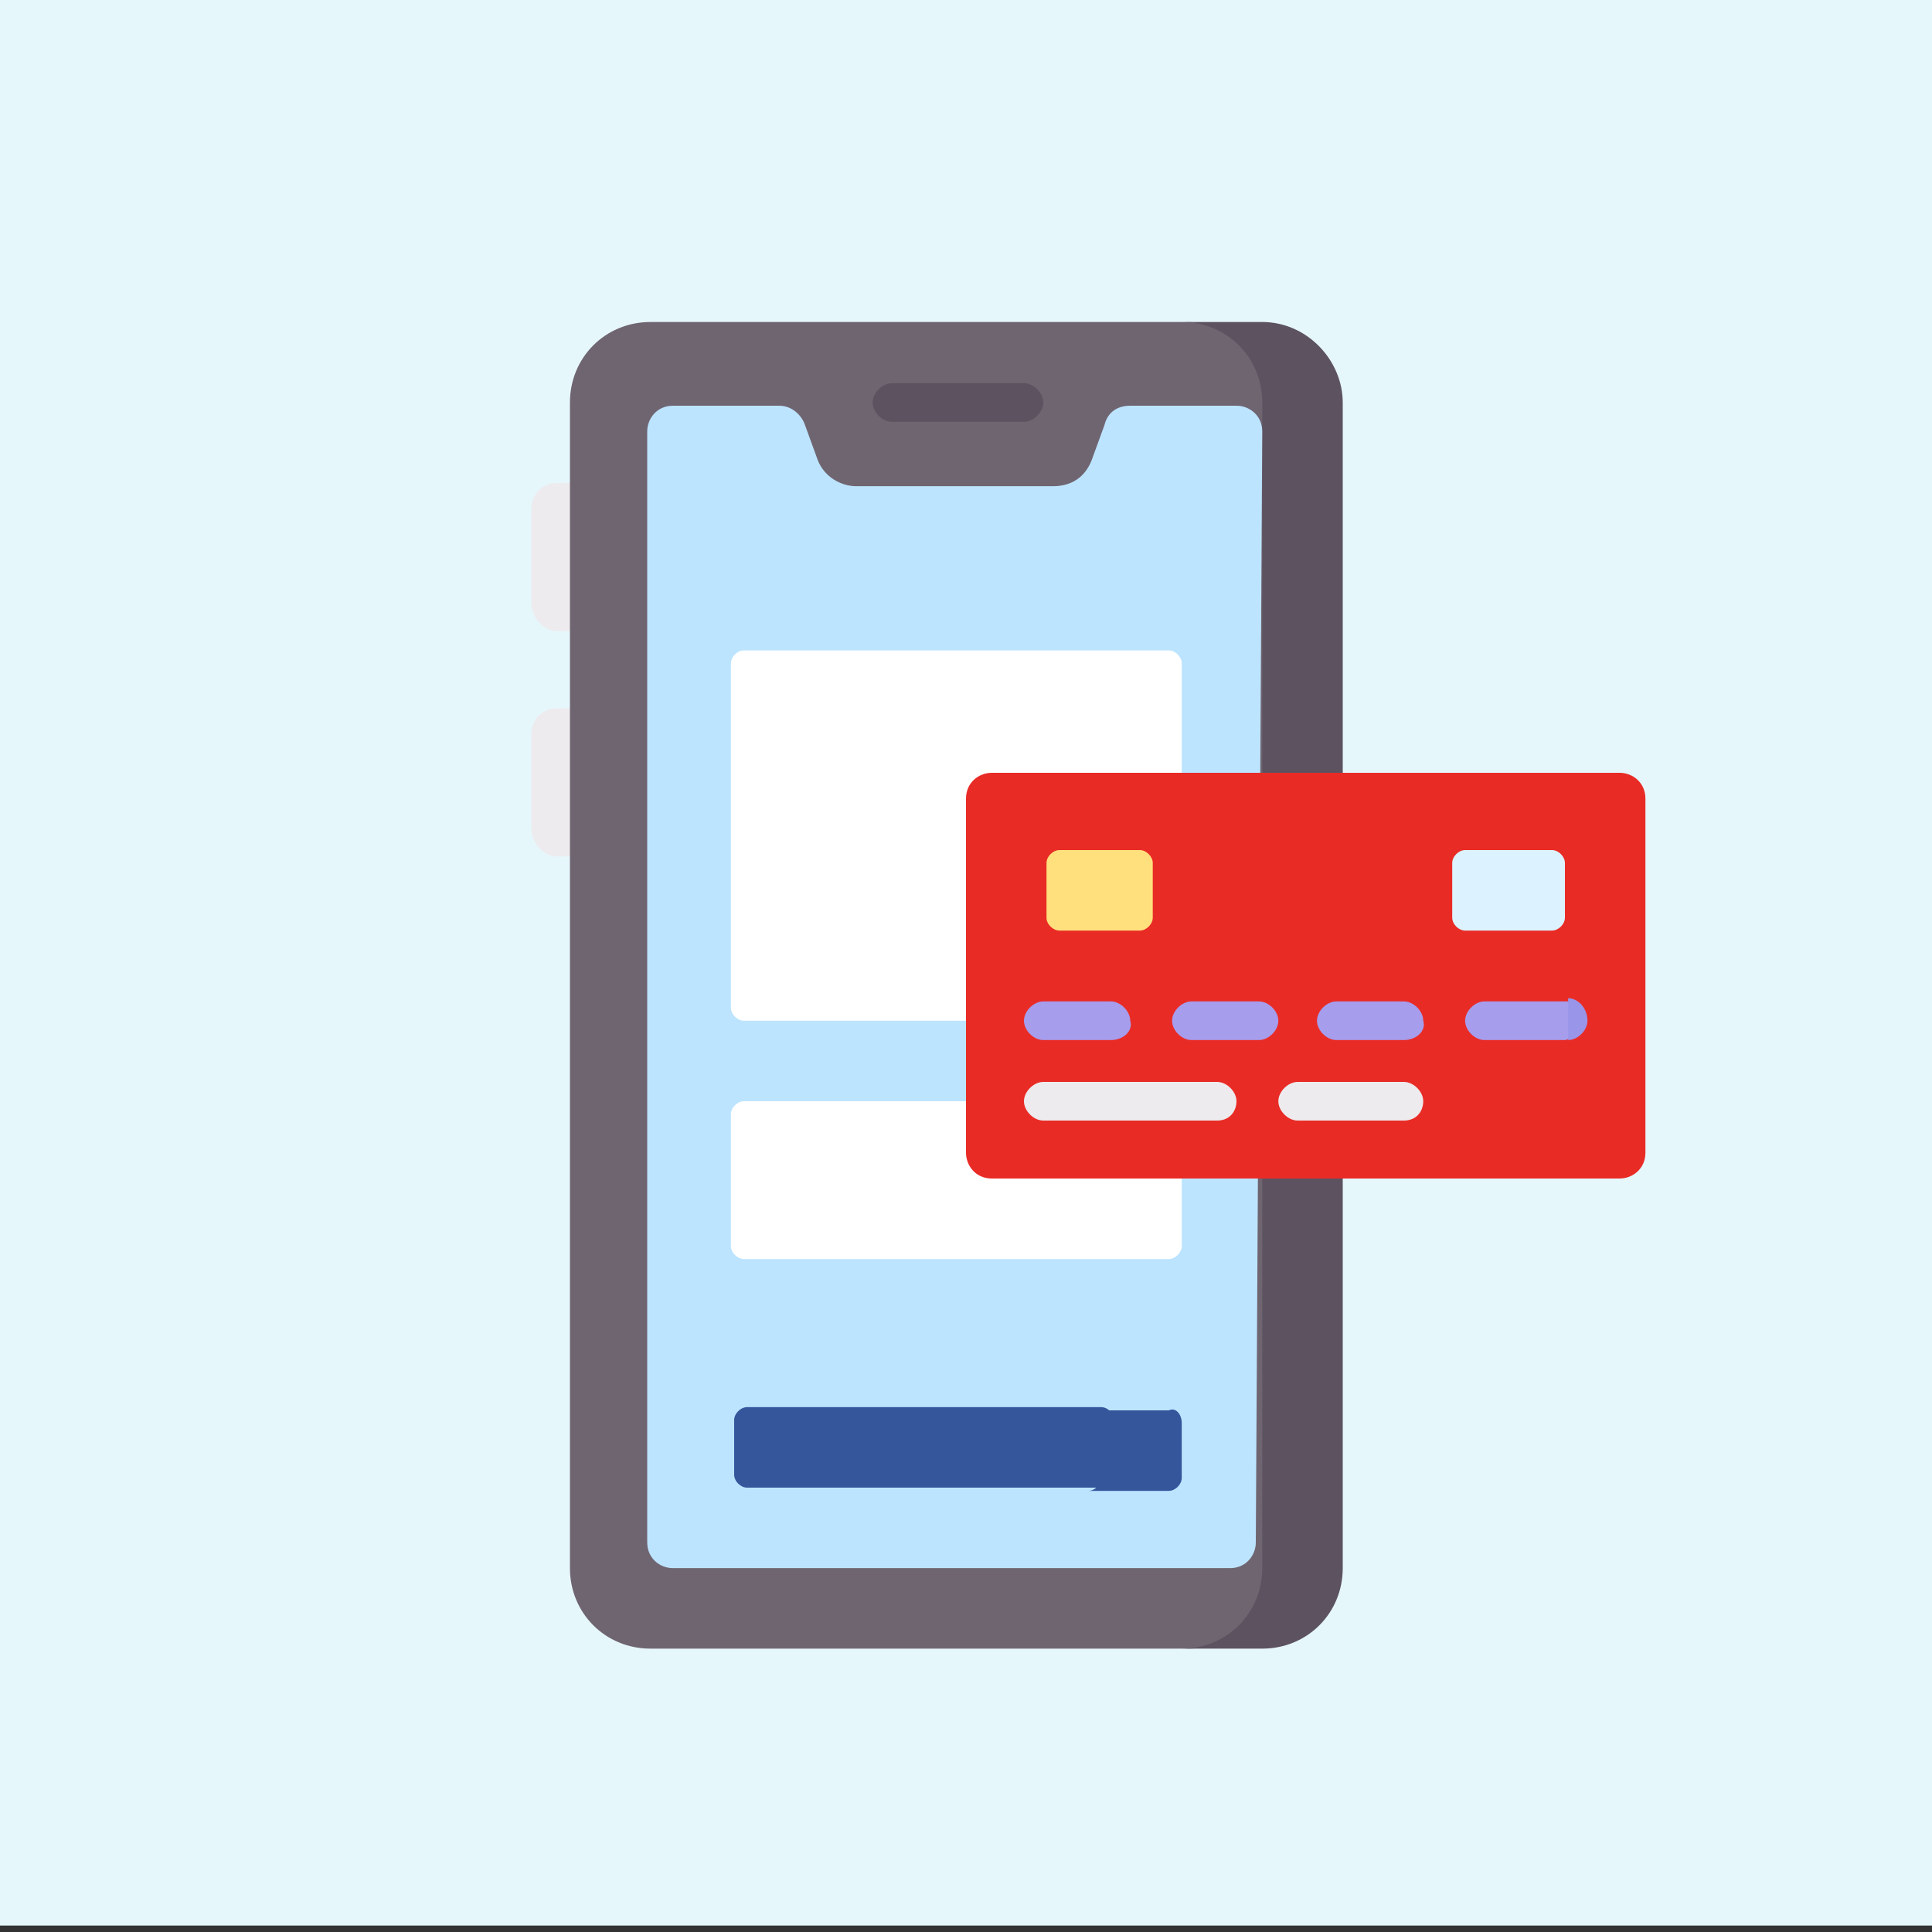
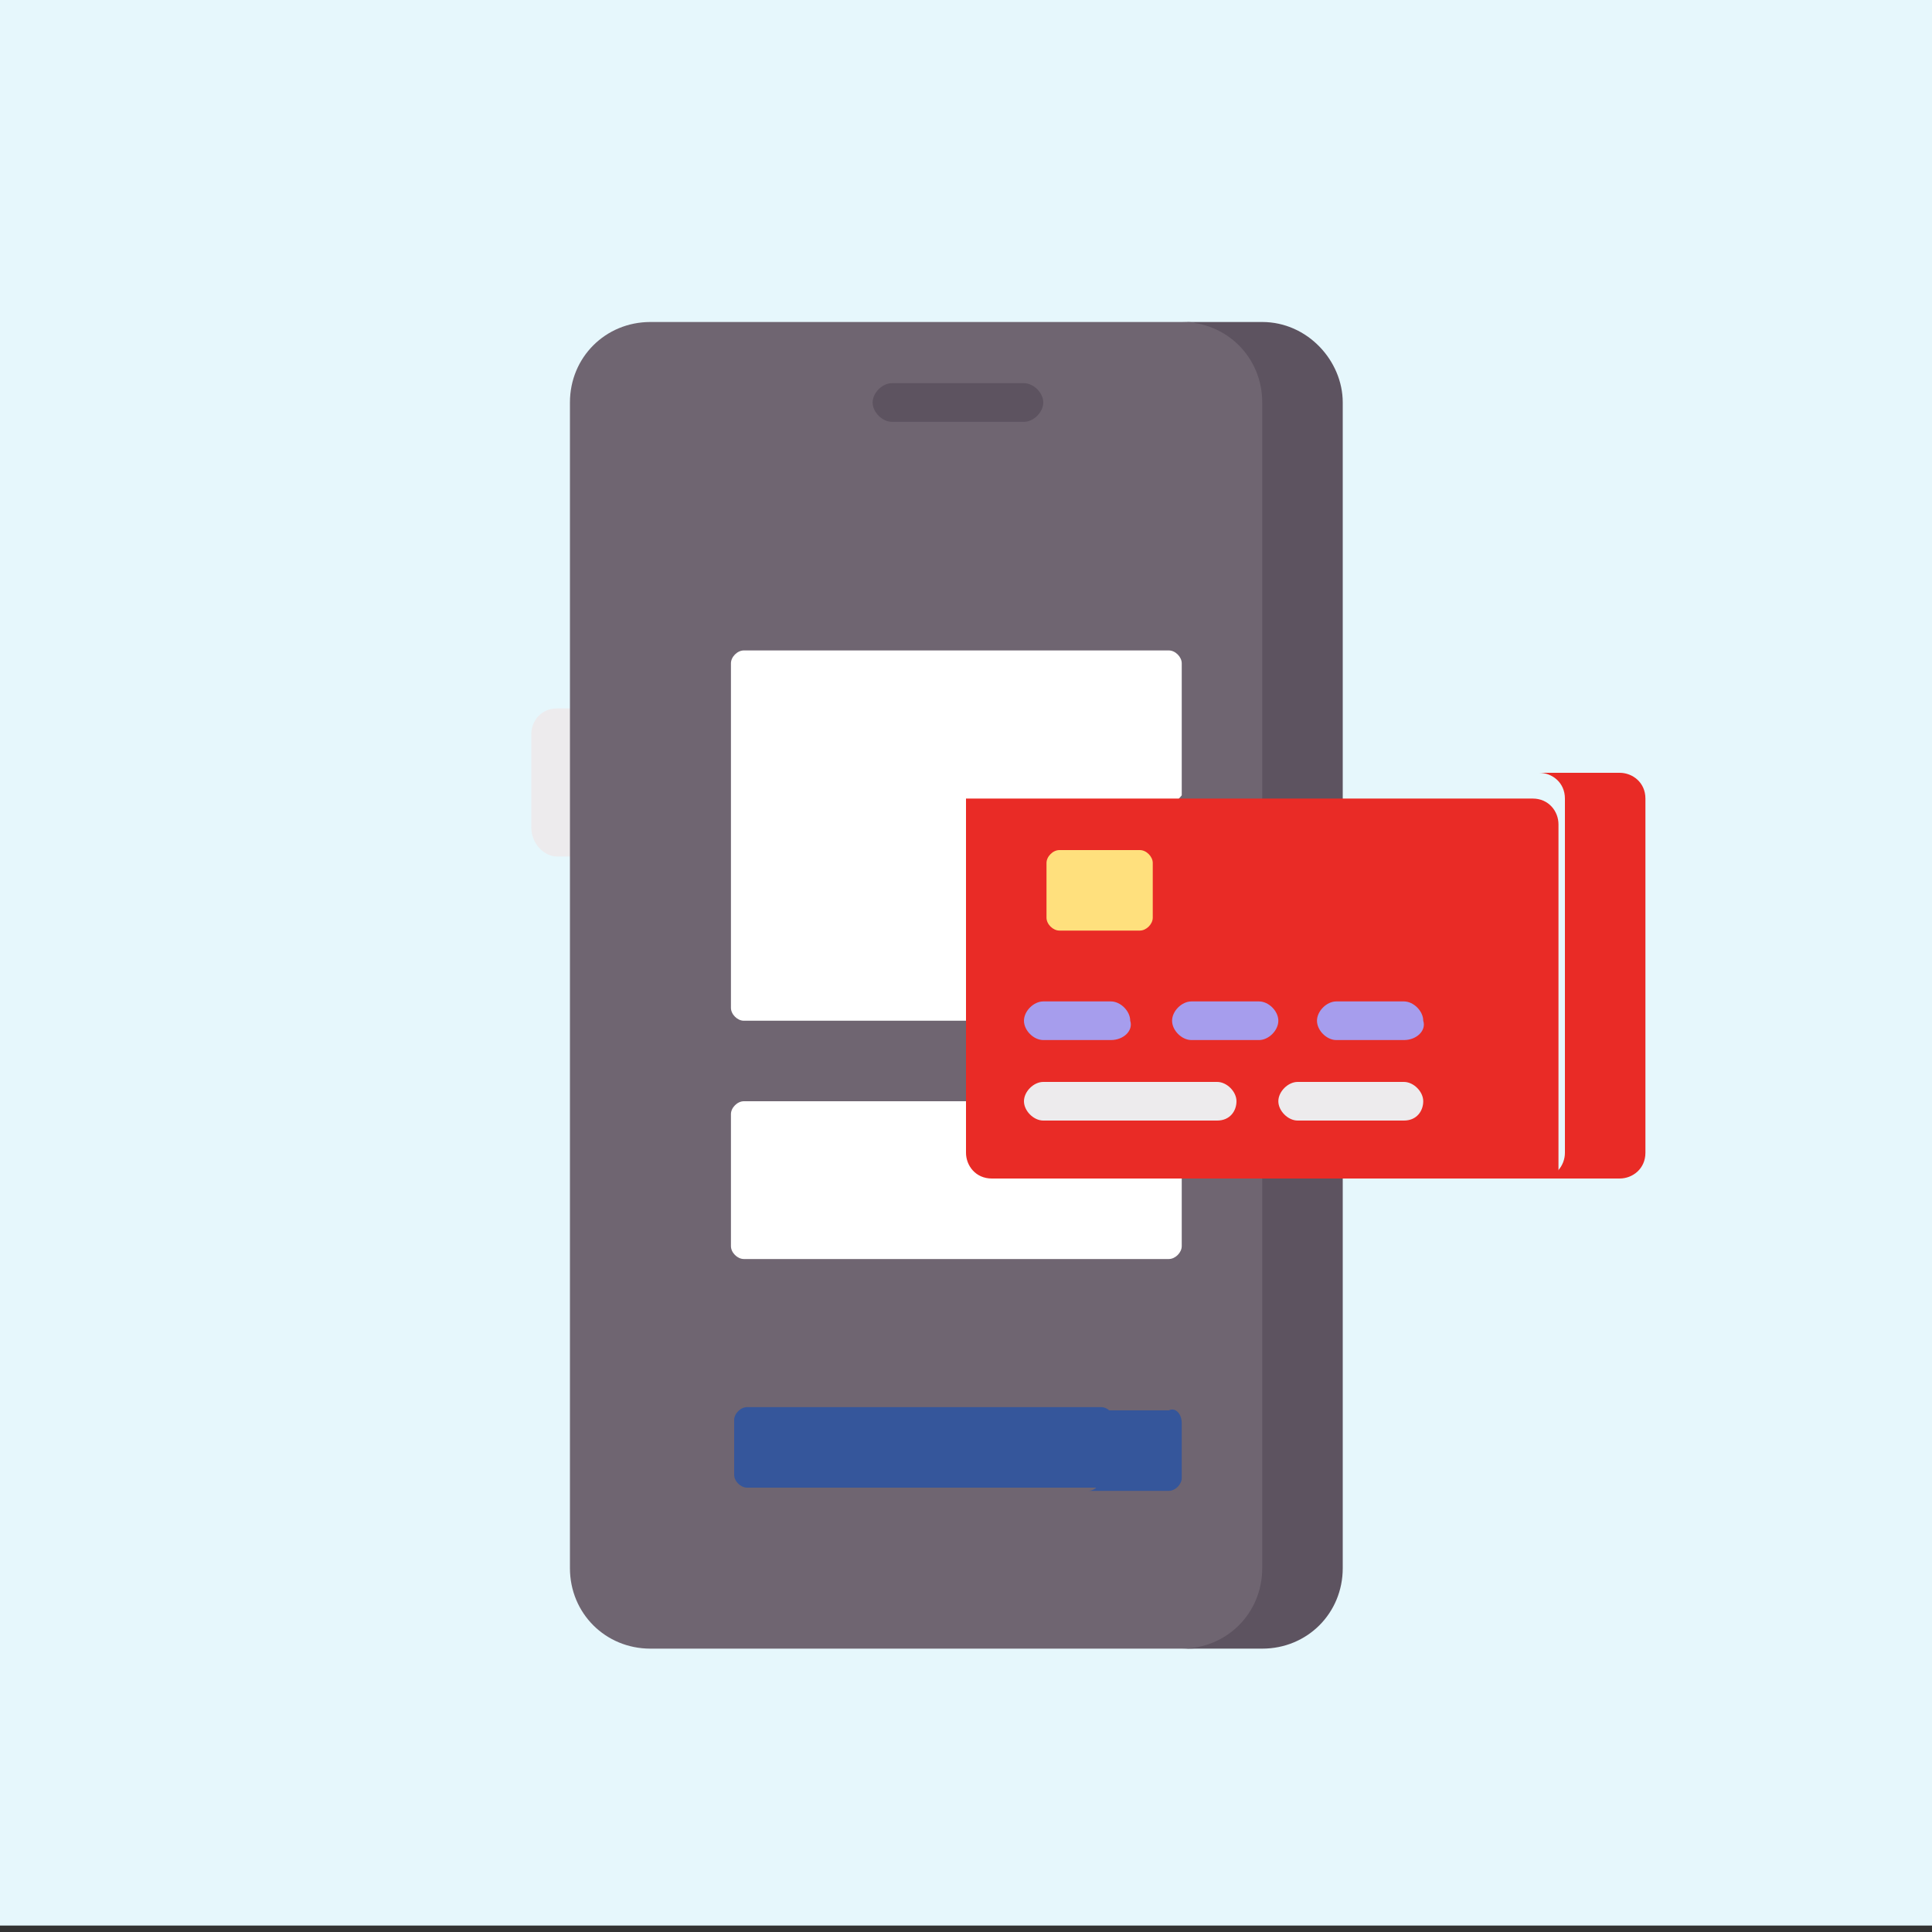
<svg xmlns="http://www.w3.org/2000/svg" version="1.1" id="Capa_1" x="0px" y="0px" width="60px" height="60px" viewBox="0 0 60 60" style="enable-background:new 0 0 60 60;" xml:space="preserve">
  <rect x="0" y="0" width="60" height="60" fill="#333333" stroke="none" />
  <style type="text/css">
	.st0{fill:#E6F7FC;}
	.st1{fill:#EDEBED;}
	.st2{fill:#6F6571;}
	.st3{fill:#5D5360;}
	.st4{fill:#BDE4FF;}
	.st5{fill:#FFFFFF;}
	.st6{fill:#35569B;}
	.st7{fill:#E92B26;}
	.st8{fill:#FFE07D;}
	.st9{fill:#A69DED;}
	.st10{fill:#9995E8;}
	.st11{fill:#DCF3FF;}
</style>
  <rect class="st0" width="60" height="59.8" />
  <path class="st1" d="M17.3,26.6h1.2V22h-1.2c-0.5,0-0.8,0.4-0.8,0.8v2.9C16.5,26.2,16.9,26.6,17.3,26.6z" />
-   <path class="st1" d="M17.3,19.6h1.2V15h-1.2c-0.5,0-0.8,0.4-0.8,0.8v2.9C16.5,19.2,16.9,19.6,17.3,19.6z" />
  <path class="st2" d="M39.4,48.7c0,1.4-1.1,2.5-2.5,2.5H20.2c-1.4,0-2.5-1.1-2.5-2.5V12.5c0-1.4,1.1-2.5,2.5-2.5h16.6  c1.4,0,2.5,1.1,2.5,2.5L39.4,48.7L39.4,48.7z" />
  <path class="st3" d="M41.7,12.5v36.2c0,1.4-1.1,2.5-2.5,2.5h-2.5c1.4,0,2.5-1.1,2.5-2.5V12.5c0-1.4-1.1-2.5-2.5-2.5h2.5  C40.6,10,41.7,11.2,41.7,12.5z" />
-   <path class="st4" d="M39.2,13.4c0-0.5-0.4-0.8-0.8-0.8h-3.3c-0.4,0-0.7,0.2-0.8,0.6l-0.4,1.1c-0.2,0.5-0.6,0.8-1.2,0.8h-6.1  c-0.5,0-1-0.3-1.2-0.8L25,13.2c-0.1-0.3-0.4-0.6-0.8-0.6h-3.3c-0.5,0-0.8,0.4-0.8,0.8v34.5c0,0.5,0.4,0.8,0.8,0.8h17.3  c0.5,0,0.8-0.4,0.8-0.8L39.2,13.4L39.2,13.4z" />
  <path class="st5" d="M30.7,31.7h-7.6c-0.2,0-0.4-0.2-0.4-0.4V20.6c0-0.2,0.2-0.4,0.4-0.4h13.2c0.2,0,0.4,0.2,0.4,0.4v4.1L30.7,31.7z  " />
  <path class="st3" d="M31.8,13.1h-4.1c-0.3,0-0.6-0.3-0.6-0.6s0.3-0.6,0.6-0.6h4.1c0.3,0,0.6,0.3,0.6,0.6S32.1,13.1,31.8,13.1z" />
  <path class="st6" d="M34.2,46.2h-11c-0.2,0-0.4-0.2-0.4-0.4v-1.7c0-0.2,0.2-0.4,0.4-0.4h11c0.2,0,0.4,0.2,0.4,0.4v1.7  C34.6,46,34.4,46.2,34.2,46.2z" />
  <path class="st6" d="M36.7,44.2v1.7c0,0.2-0.2,0.4-0.4,0.4h-2.5c0.2,0,0.4-0.2,0.4-0.4v-1.7c0-0.2-0.2-0.4-0.4-0.4h2.5  C36.5,43.7,36.7,43.9,36.7,44.2z" />
  <path class="st5" d="M36.7,38.7c0,0.2-0.2,0.4-0.4,0.4H23.1c-0.2,0-0.4-0.2-0.4-0.4v-4.1c0-0.2,0.2-0.4,0.4-0.4h13.6V38.7z" />
-   <path class="st7" d="M48.4,36.6H30.8c-0.5,0-0.8-0.4-0.8-0.8v-11c0-0.5,0.4-0.8,0.8-0.8h17.6c0.5,0,0.8,0.4,0.8,0.8v11  C49.3,36.3,48.9,36.6,48.4,36.6z" />
+   <path class="st7" d="M48.4,36.6H30.8c-0.5,0-0.8-0.4-0.8-0.8v-11h17.6c0.5,0,0.8,0.4,0.8,0.8v11  C49.3,36.3,48.9,36.6,48.4,36.6z" />
  <path class="st7" d="M51.1,24.8v11c0,0.5-0.4,0.8-0.8,0.8h-2.5c0.5,0,0.8-0.4,0.8-0.8v-11c0-0.5-0.4-0.8-0.8-0.8h2.5  C50.7,24,51.1,24.3,51.1,24.8L51.1,24.8z" />
  <path class="st8" d="M35.4,28.9h-2.5c-0.2,0-0.4-0.2-0.4-0.4v-1.7c0-0.2,0.2-0.4,0.4-0.4h2.5c0.2,0,0.4,0.2,0.4,0.4v1.7  C35.8,28.7,35.6,28.9,35.4,28.9z" />
  <path class="st1" d="M43.6,34.8h-3.3c-0.3,0-0.6-0.3-0.6-0.6s0.3-0.6,0.6-0.6h3.3c0.3,0,0.6,0.3,0.6,0.6S44,34.8,43.6,34.8z" />
  <path class="st1" d="M37.8,34.8h-5.4c-0.3,0-0.6-0.3-0.6-0.6s0.3-0.6,0.6-0.6h5.4c0.3,0,0.6,0.3,0.6,0.6S38.2,34.8,37.8,34.8  L37.8,34.8z" />
  <g>
    <path class="st9" d="M34.5,32.3h-2.1c-0.3,0-0.6-0.3-0.6-0.6c0-0.3,0.3-0.6,0.6-0.6h2.1c0.3,0,0.6,0.3,0.6,0.6   C35.2,32,34.9,32.3,34.5,32.3L34.5,32.3z" />
    <path class="st9" d="M39.1,32.3H37c-0.3,0-0.6-0.3-0.6-0.6c0-0.3,0.3-0.6,0.6-0.6h2.1c0.3,0,0.6,0.3,0.6,0.6   C39.7,32,39.4,32.3,39.1,32.3L39.1,32.3z" />
    <path class="st9" d="M43.6,32.3h-2.1c-0.3,0-0.6-0.3-0.6-0.6c0-0.3,0.3-0.6,0.6-0.6h2.1c0.3,0,0.6,0.3,0.6,0.6   C44.3,32,44,32.3,43.6,32.3z" />
-     <path class="st9" d="M48.6,32.3h-2.5c-0.3,0-0.6-0.3-0.6-0.6c0-0.3,0.3-0.6,0.6-0.6h2.5C49,31,49,32.3,48.6,32.3L48.6,32.3z" />
  </g>
-   <path class="st10" d="M49.3,31.7c0,0.3-0.3,0.6-0.6,0.6l0,0V31l0,0C49,31,49.3,31.3,49.3,31.7z" />
-   <path class="st11" d="M48.2,28.9h-2.7c-0.2,0-0.4-0.2-0.4-0.4v-1.7c0-0.2,0.2-0.4,0.4-0.4h2.7c0.2,0,0.4,0.2,0.4,0.4v1.7  C48.6,28.7,48.4,28.9,48.2,28.9z" />
</svg>